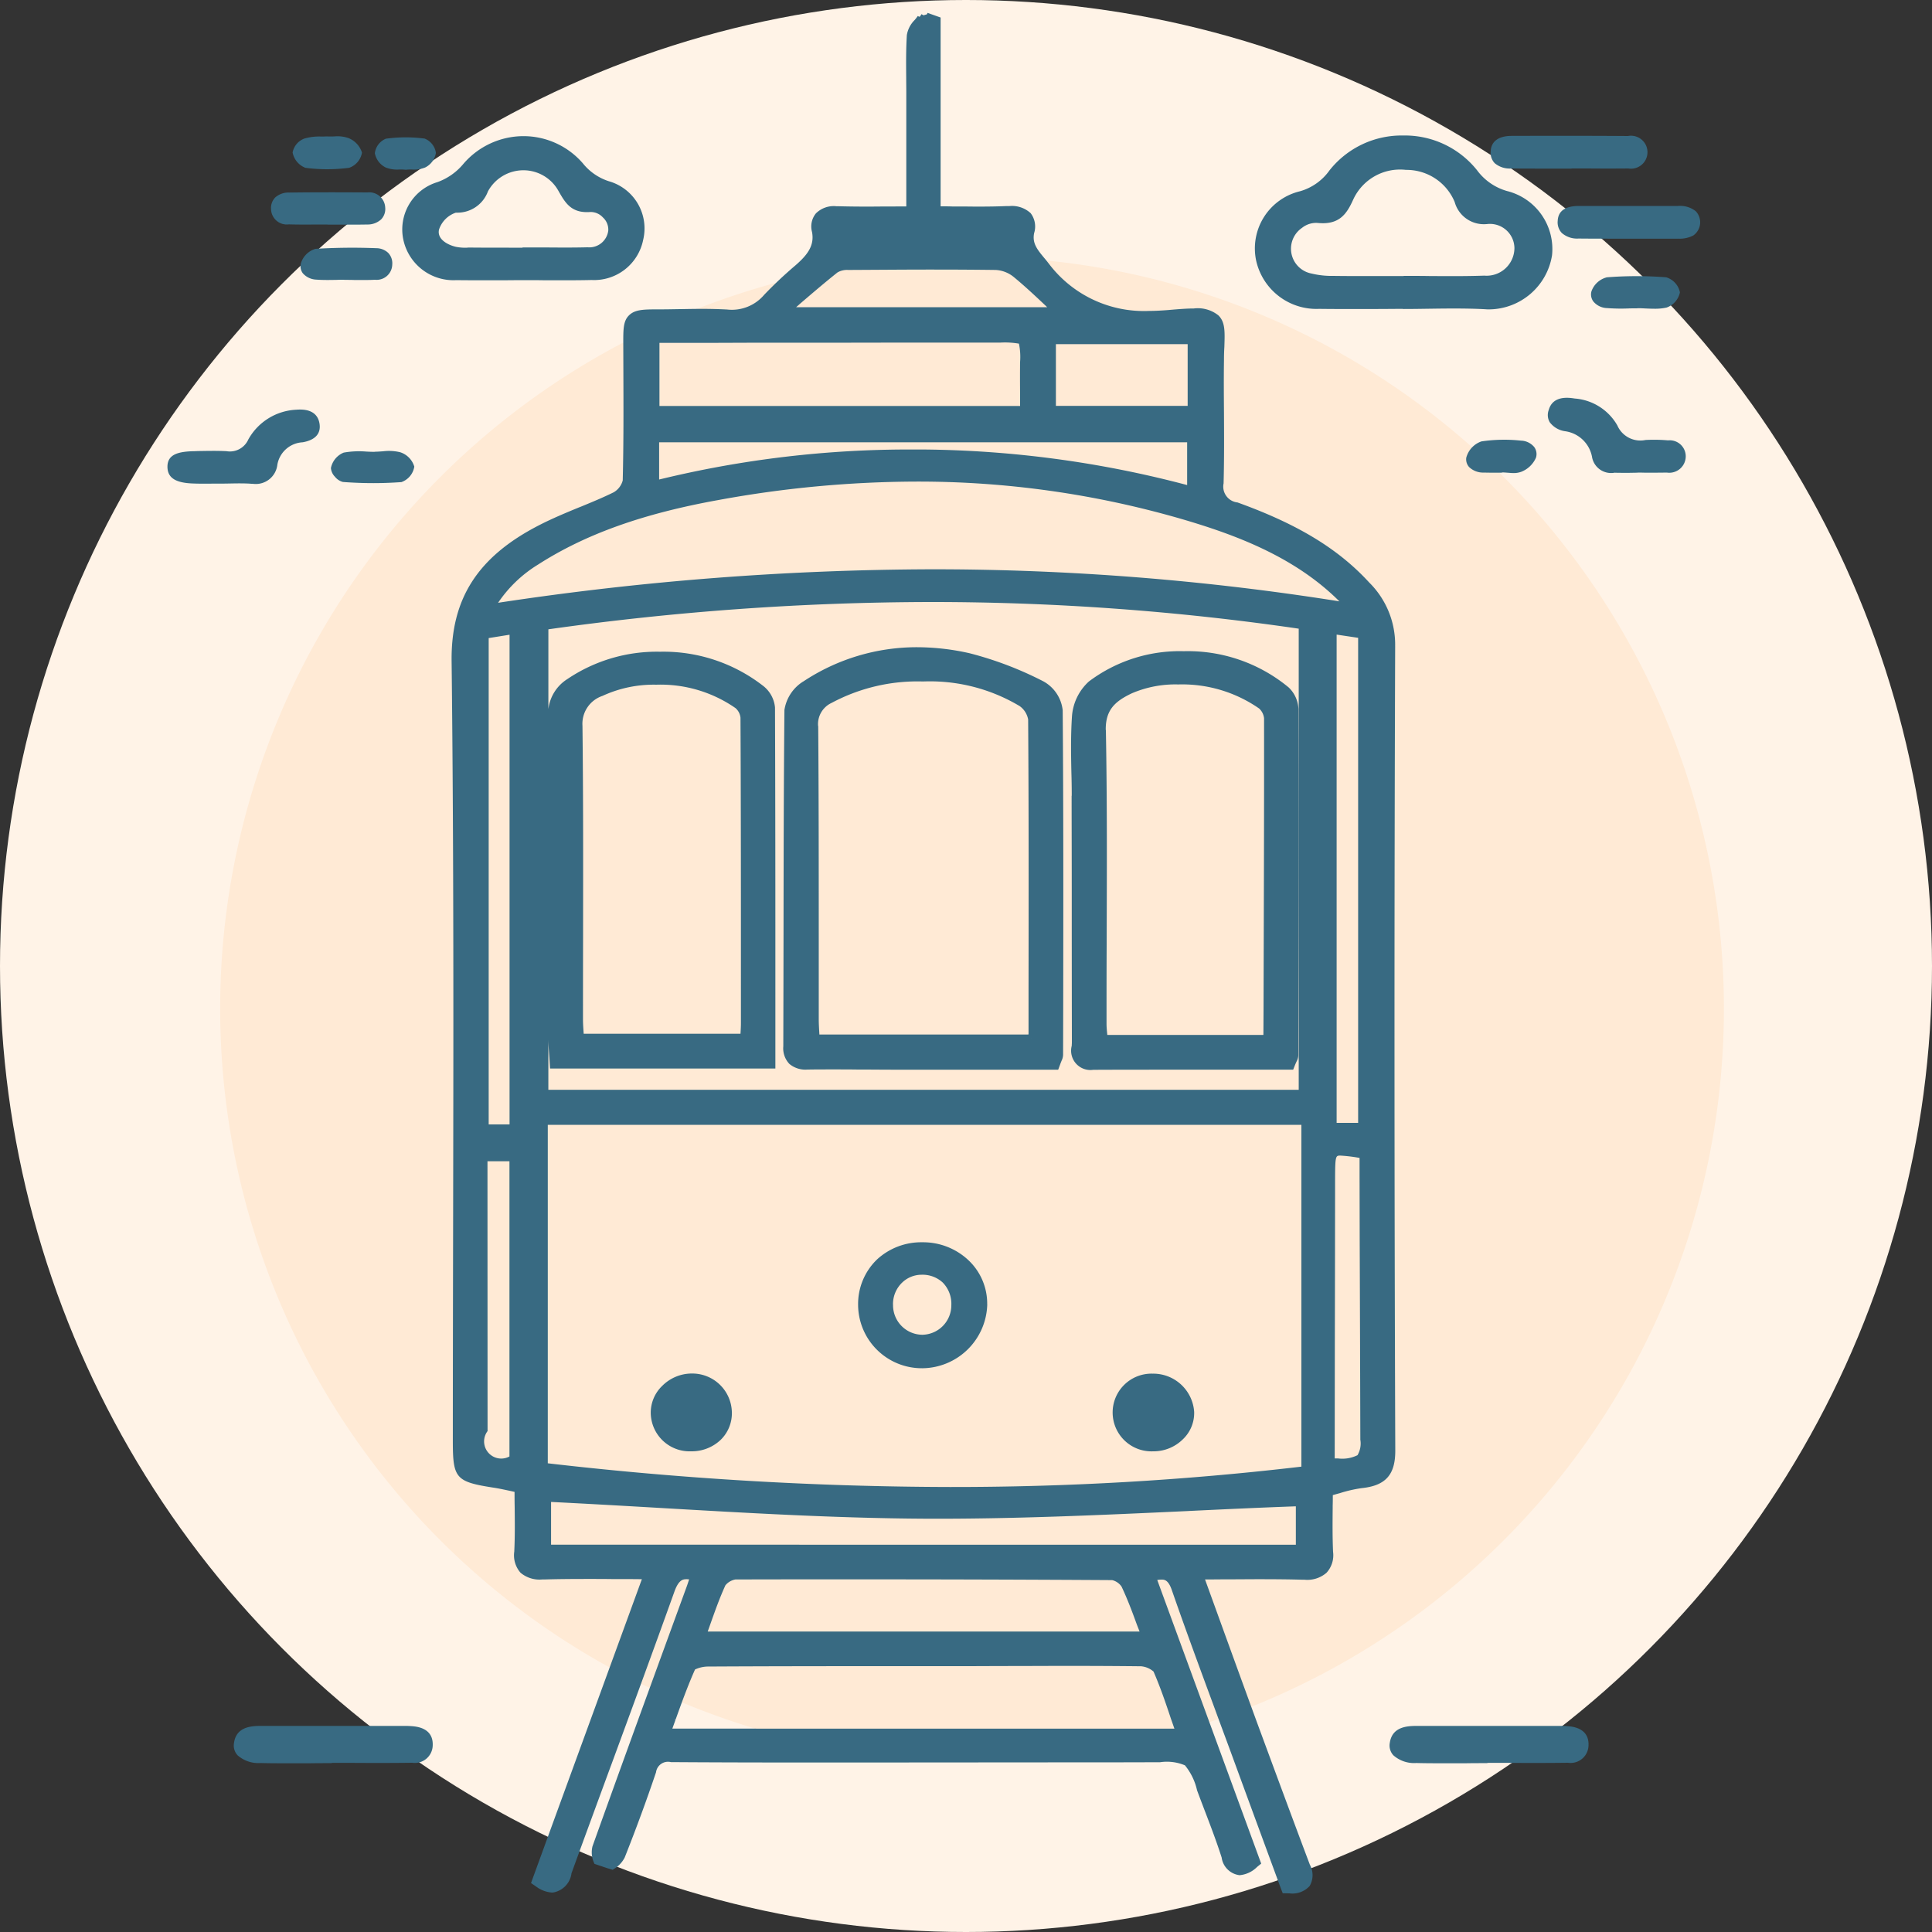
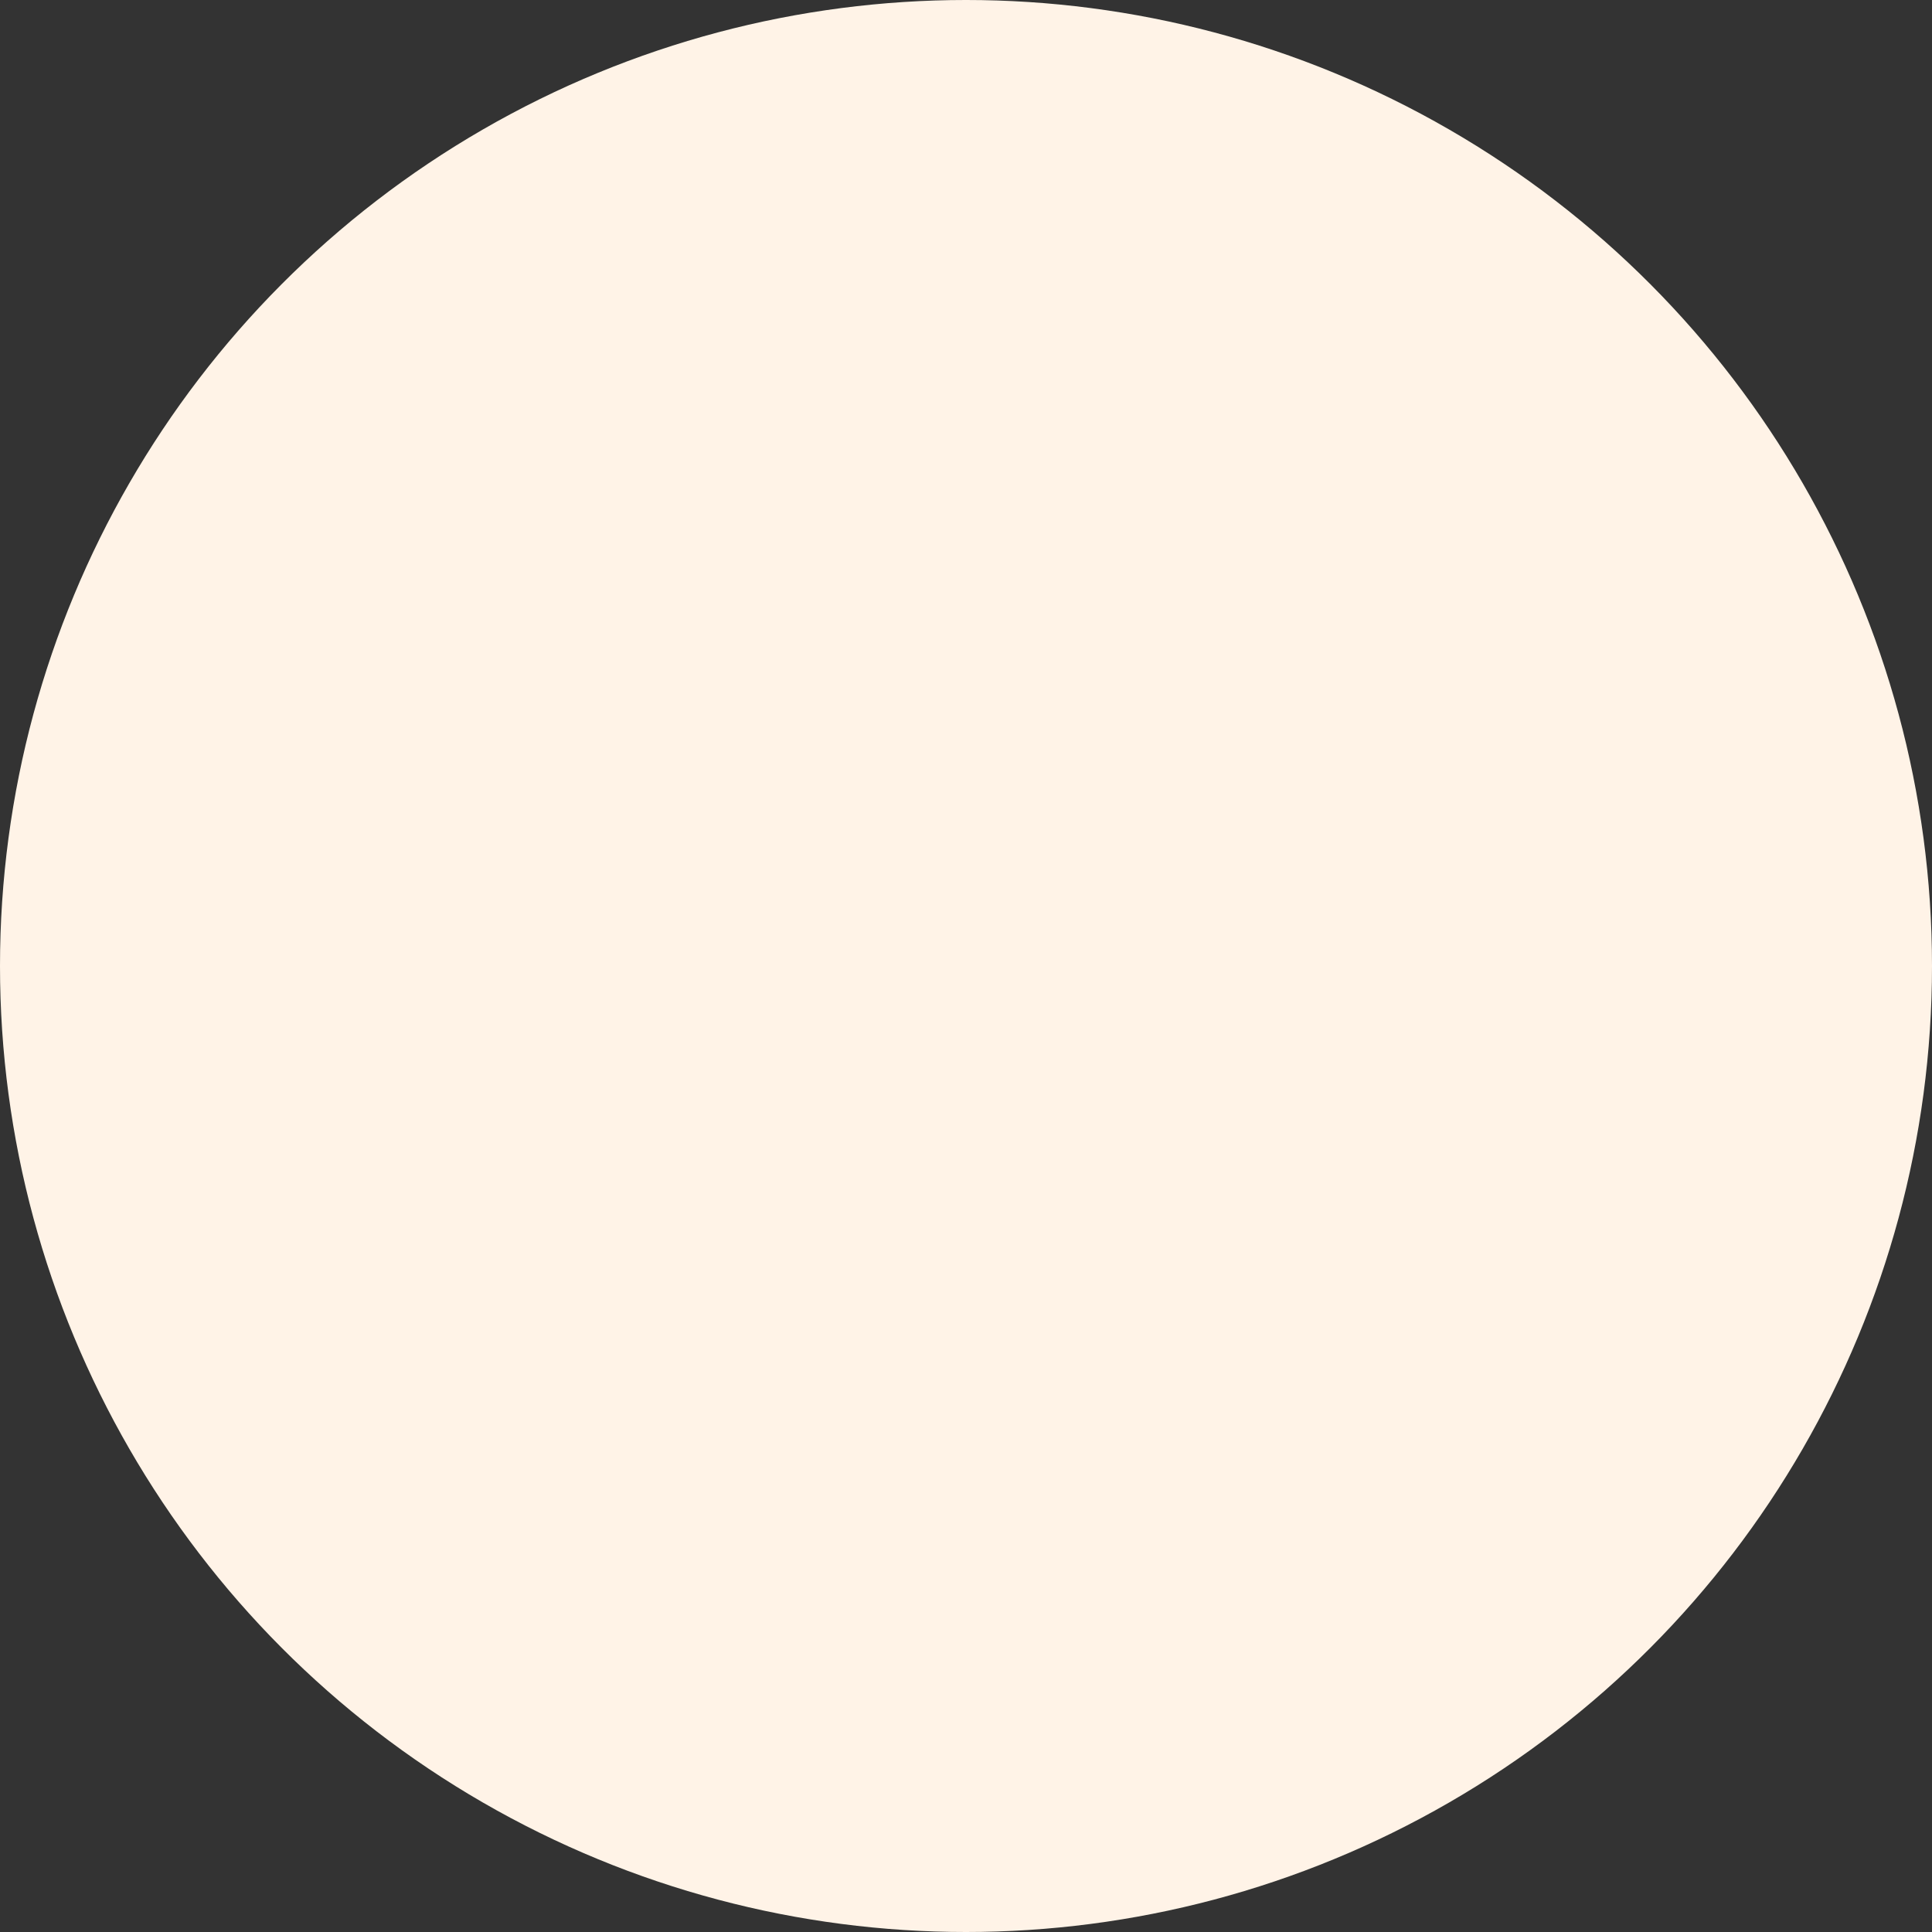
<svg xmlns="http://www.w3.org/2000/svg" id="ICON" width="150" height="150" viewBox="0 0 150 150">
  <rect x="0" y="0" width="150" height="150" fill="#333333" stroke="none" />
  <defs>
    <style>
      .cls-1 {
        fill: #fff3e7;
      }

      .cls-2 {
        fill: #ffead5;
      }

      .cls-2, .cls-3 {
        fill-rule: evenodd;
      }

      .cls-3 {
        fill: #386a82;
      }
    </style>
  </defs>
  <g id="BG">
    <circle class="cls-1" cx="75" cy="75" r="75" />
-     <path class="cls-2" d="M1000.47,1705.94a58.375,58.375,0,1,1-58.376,58.37A58.366,58.366,0,0,1,1000.47,1705.94Z" transform="translate(-925 -1686)" />
+     <path class="cls-2" d="M1000.47,1705.94A58.366,58.366,0,0,1,1000.47,1705.94Z" transform="translate(-925 -1686)" />
  </g>
-   <path id="HASANPASAOFISI" class="cls-3" d="M1046.72,1820.02c-0.14-.01-0.29-0.02-0.44-0.02h-11.34c-0.86,0-1.88.15-2.04,1.34a1.116,1.116,0,0,0,.28.94,2.431,2.431,0,0,0,1.78.6c0.73,0.02,1.47.02,2.2,0.02h1.63c0.54-.01,1.08-0.01,1.63-0.01l0.12-.02h1.71c1.47,0.01,2.99.01,4.49-.01a1.388,1.388,0,0,0,1.59-1.32C1048.38,1820.62,1047.82,1820.1,1046.72,1820.02Zm-89.731,0c-0.148-.01-0.3-0.02-0.445-0.02H945.208c-0.868,0-1.884.15-2.043,1.34a1.116,1.116,0,0,0,.28.94,2.437,2.437,0,0,0,1.785.6c0.73,0.02,1.467.02,2.2,0.02h1.624c0.543-.01,1.086-0.01,1.629-0.01l0.122-.02h1.71c1.472,0.01,2.993.01,4.491-.01a1.39,1.39,0,0,0,1.589-1.32C958.642,1820.62,958.087,1820.1,956.989,1820.02Zm70.431-110.04c1.52,0.02,3.06.01,4.55,0.01,0.64,0,1.27-.01,1.9-0.01l0.11,0.01c0.65,0,1.3-.01,1.95-0.02,1.45-.02,2.95-0.04,4.41.04,0.1,0.01.2,0.01,0.29,0.01a4.988,4.988,0,0,0,4.87-4.2,4.643,4.643,0,0,0-3.5-4.99,4.379,4.379,0,0,1-2.32-1.61,7.173,7.173,0,0,0-5.73-2.7h-0.02a7.142,7.142,0,0,0-5.71,2.71,4.229,4.229,0,0,1-2.29,1.62,4.564,4.564,0,0,0-3.41,5.35A4.794,4.794,0,0,0,1027.42,1709.98Zm12.98-6.58h0.03a1.9,1.9,0,0,1,2.15,1.86,2.16,2.16,0,0,1-2.34,2.14c-1.43.05-2.89,0.04-4.3,0.03-0.62-.01-1.24-0.01-1.85-0.01h-0.11v0.01h-1.46c-1.32,0-2.68.01-4.01-.01a6.581,6.581,0,0,1-1.67-.18,1.961,1.961,0,0,1-.75-3.55,1.748,1.748,0,0,1,1.22-.38c1.69,0.17,2.26-.72,2.76-1.83a4,4,0,0,1,4.09-2.29,4.047,4.047,0,0,1,3.78,2.49A2.349,2.349,0,0,0,1040.4,1703.4Zm14.11,16.79a12.522,12.522,0,0,0-1.75-.03,1.946,1.946,0,0,1-2.19-1.13,4.167,4.167,0,0,0-3.32-2.09c-1.11-.19-1.79.11-2.01,0.9a1.109,1.109,0,0,0,.08.94,1.8,1.8,0,0,0,1.19.7,2.469,2.469,0,0,1,2.09,1.97,1.5,1.5,0,0,0,1.76,1.25c0.2,0.01.39,0.01,0.58,0.01h0.58l0.58-.01,0.1-.01c0.21,0,.41.01,0.61,0.01,0.52,0,1.07,0,1.6-.01a1.277,1.277,0,0,0,1.47-1.3A1.245,1.245,0,0,0,1054.51,1720.19Zm-12.15-21.11c0.66,0.01,1.32.01,1.98,0.01h2.64l0.11-.01h1.2c1.03,0.01,2.08.01,3.13,0a1.28,1.28,0,1,0-.03-2.52c-2.71-.02-5.67-0.02-9.05-0.01-1,.01-1.57.43-1.6,1.19a1.152,1.152,0,0,0,.31.93A1.8,1.8,0,0,0,1042.36,1699.08Zm14.3,3.32a1.962,1.962,0,0,0-1.38-.41h-7.72c-1.04.01-1.58,0.39-1.62,1.15a1.2,1.2,0,0,0,.32.95,1.8,1.8,0,0,0,1.3.43c0.91,0.01,1.83.01,2.72,0.01h5.01a2.3,2.3,0,0,0,1.18-.25A1.251,1.251,0,0,0,1056.66,1702.4Zm-6.89,7.52a14.464,14.464,0,0,0,1.61.03c0.23-.01.47-0.01,0.7-0.01l0.1-.01c0.19,0,.39.01,0.58,0.02,0.23,0.01.46,0.02,0.69,0.02a4.165,4.165,0,0,0,.94-0.09,1.6,1.6,0,0,0,1.04-1.18,1.537,1.537,0,0,0-1.07-1.17,29.434,29.434,0,0,0-4.6,0,1.71,1.71,0,0,0-1.2,1.09,0.912,0.912,0,0,0,.15.79A1.438,1.438,0,0,0,1049.77,1709.92Zm-6.69,10.29a12.12,12.12,0,0,0-3.06.06,1.837,1.837,0,0,0-1.18,1.27,0.9,0.9,0,0,0,.22.72,1.57,1.57,0,0,0,1.16.43c0.31,0.01.62,0.01,0.93,0.01h0.41l0.1-.02c0.12,0,.24.01,0.36,0.02,0.17,0.01.33,0.03,0.49,0.03a1.718,1.718,0,0,0,.6-0.1,2.069,2.069,0,0,0,1.14-1.09,0.922,0.922,0,0,0-.14-0.84A1.392,1.392,0,0,0,1043.08,1720.21Zm-86.74-15.49a3.982,3.982,0,0,0,4.1,3.03c0.662,0.01,1.33.01,1.994,0.01h1.575c0.527,0,1.053-.01,1.58-0.01h0.105c0.513,0,1.027,0,1.54.01,1.21,0,2.463.01,3.7-.02a3.886,3.886,0,0,0,4-3.11,3.809,3.809,0,0,0-2.667-4.56,4.252,4.252,0,0,1-2.015-1.39,6.1,6.1,0,0,0-4.609-2.11h-0.017a6.164,6.164,0,0,0-4.646,2.15,4.671,4.671,0,0,1-2.017,1.42A3.837,3.837,0,0,0,956.34,1704.72Zm14.491-2.26a1.287,1.287,0,0,1,.976.42,1.272,1.272,0,0,1,.419,1.02,1.484,1.484,0,0,1-1.605,1.3c-1.161.03-2.342,0.02-3.484,0.01h-1.568v0.02h-1.057c-1.007,0-2.015,0-3.023-.01h-0.034a1.268,1.268,0,0,0-.194.01,3.641,3.641,0,0,1-.881-0.07c-0.7-.17-1.462-0.63-1.293-1.34a2.067,2.067,0,0,1,1.306-1.31h0.03a2.525,2.525,0,0,0,2.46-1.65,3.132,3.132,0,0,1,2.738-1.64h0.014a3.107,3.107,0,0,1,2.722,1.6C968.892,1701.76,969.357,1702.57,970.831,1702.46ZM948,1717.81a4.5,4.5,0,0,0-3.721,2.31,1.565,1.565,0,0,1-1.691.91c-0.74-.04-1.5-0.02-2.229-0.01l-0.243.01c-1.267.02-2.112,0.24-2.115,1.2,0,0.87.624,1.27,2.033,1.31,0.48,0.02.967,0.01,1.437,0.01,0.452,0,.9,0,1.355-0.01,0.514-.01,1.045-0.02,1.564.01a1.732,1.732,0,0,0,.226.01,1.685,1.685,0,0,0,1.918-1.48,2.1,2.1,0,0,1,1.964-1.74c0.962-.17,1.417-0.66,1.315-1.41C949.7,1718.11,949.083,1717.72,948,1717.81Zm-0.572-14.39c0.709,0.02,1.428.02,2.124,0.01h0.806l0.107,0.01h1.817c0.406,0,.814,0,1.219-0.01a1.543,1.543,0,0,0,1.094-.4,1.166,1.166,0,0,0,.313-0.92,1.24,1.24,0,0,0-1.381-1.17c-1.833-.01-3.964-0.02-6.069.01a1.543,1.543,0,0,0-1.1.39,1.175,1.175,0,0,0-.312.93A1.223,1.223,0,0,0,947.429,1703.42Zm6.792,1.85a46.867,46.867,0,0,0-4.726.05,1.673,1.673,0,0,0-1.124,1.1,0.9,0.9,0,0,0,.144.8,1.466,1.466,0,0,0,1.044.49c0.527,0.04,1.064.03,1.585,0.02,0.194-.01.388-0.01,0.583-0.01v0.01h0.106c0.23,0,.46,0,0.689.01h0.689c0.3,0,.6,0,0.894-0.02a1.214,1.214,0,0,0,1.35-1.17,1.172,1.172,0,0,0-.308-0.91A1.34,1.34,0,0,0,954.221,1705.27Zm1.844,15.84a3.728,3.728,0,0,0-1.338-.07c-0.19.01-.386,0.03-0.572,0.03l-0.1.01c-0.2,0-.411-0.01-0.618-0.02a6.807,6.807,0,0,0-1.75.08,1.64,1.64,0,0,0-.993,1.2,1.066,1.066,0,0,0,.31.67,1.164,1.164,0,0,0,.619.41c0.809,0.06,1.6.09,2.364,0.09s1.48-.03,2.18-0.08a1.525,1.525,0,0,0,1-1.2A1.674,1.674,0,0,0,956.065,1721.11Zm-7.352-22.08a13.494,13.494,0,0,0,1.692.11,13.7,13.7,0,0,0,1.7-.11,1.518,1.518,0,0,0,1-1.18,1.788,1.788,0,0,0-1.05-1.13,2.619,2.619,0,0,0-1.084-.13c-0.2.01-.4,0.01-0.621,0h-0.013c-0.123.01-.262,0.01-0.411,0.01a4.166,4.166,0,0,0-1.3.16,1.434,1.434,0,0,0-.906,1.08A1.6,1.6,0,0,0,948.713,1699.03Zm6.246-.02a2.474,2.474,0,0,0,1.064.15,3.838,3.838,0,0,1,.48.02h0.018a3.146,3.146,0,0,1,.441-0.02,2.309,2.309,0,0,0,1.057-.16,1.53,1.53,0,0,0,.825-1.13,1.4,1.4,0,0,0-.873-1.11,11.272,11.272,0,0,0-3.015.01,1.392,1.392,0,0,0-.851,1.13A1.563,1.563,0,0,0,954.959,1699.01Zm78.361,37.16a6.778,6.778,0,0,0-2.01-4.94c-2.41-2.63-5.57-4.54-10.23-6.22a1.236,1.236,0,0,1-1.08-1.48c0.05-1.86.04-3.73,0.03-5.53-0.01-1.3-.02-2.65,0-3.98q0-.615.03-1.08c0.04-1.21.07-1.94-.47-2.46a2.557,2.557,0,0,0-1.9-.53c-0.47,0-1.08.04-1.97,0.12-0.52.04-1.02,0.07-1.49,0.07a9.25,9.25,0,0,1-7.76-3.62c-0.1-.13-0.2-0.26-0.3-0.38-0.63-.75-1.04-1.24-0.88-2.04a1.708,1.708,0,0,0-.27-1.55,2.133,2.133,0,0,0-1.66-.55h-0.24c-0.67.03-1.38,0.04-2.24,0.04-0.45,0-.9-0.01-1.353-0.01h-0.61c-0.292-.01-0.588-0.01-0.887-0.01v-14.66l-1.015-.36-0.044.11-0.269.08-0.155-.09-0.116.18-0.071.02-0.1-.06a3.338,3.338,0,0,1-.251.32,2.124,2.124,0,0,0-.6,1.16c-0.07,1.11-.06,2.22-0.05,3.32,0,0.38.007,0.76,0.007,1.15v8.84H994.1c-0.587,0-1.152.01-1.709,0.01-0.934,0-1.686-.01-2.369-0.03h-0.105a1.965,1.965,0,0,0-1.572.56,1.608,1.608,0,0,0-.3,1.44c0.2,1.05-.342,1.77-1.283,2.59a32.34,32.34,0,0,0-2.433,2.29,3.285,3.285,0,0,1-2.885,1.14c-0.585-.03-1.2-0.05-1.95-0.05-0.539,0-1.085.01-1.616,0.02h-0.1c-0.539.01-1.089,0.02-1.629,0.02-1.15,0-1.845,0-2.309.46-0.453.44-.451,1.07-0.449,2.21l0.007,2.06c0.01,2.8.022,5.7-.049,8.55a1.511,1.511,0,0,1-.7.92c-0.848.42-1.753,0.79-2.627,1.15l-0.033.01c-1.047.43-2.13,0.88-3.157,1.41-4.738,2.44-6.825,5.69-6.769,10.54,0.172,14.85.143,29.9,0.116,44.46-0.01,5.27-.02,10.71-0.021,16.07,0,2.95.213,3.19,3.281,3.66,0.426,0.07.867,0.17,1.295,0.26l0.216,0.05c0,0.38,0,.75.009,1.13,0.013,1.21.025,2.35-.031,3.5a2.049,2.049,0,0,0,.49,1.65,2.282,2.282,0,0,0,1.667.52h0.159c0.991-.03,2.073-0.04,3.405-0.04,0.636,0,1.28,0,1.939.01h0.464c0.582,0,1.174,0,1.782.01l-6.584,18.04-2.022,5.55,0.381,0.26a2.326,2.326,0,0,0,1.281.48,1.729,1.729,0,0,0,1.481-1.5c1-2.75,2.032-5.55,3.027-8.26l0.061-.16c1.618-4.4,3.29-8.95,4.9-13.44,0.345-.97.7-0.97,0.964-0.97,0.058,0,.118.01,0.181,0.01-0.054.17-.107,0.33-0.163,0.49l-1.551,4.25c-1.906,5.23-3.877,10.64-5.79,15.99a1.955,1.955,0,0,0,.135,1.31l0.019,0.05,0.949,0.32,0.47,0.14,0.049-.04a2.181,2.181,0,0,0,.882-0.92c0.874-2.2,1.691-4.42,2.43-6.61a0.937,0.937,0,0,1,1.154-.79h0.036c2.884,0.02,5.97.03,9.712,0.03h5.938l13.575-.01c2.74,0,5.49,0,8.23-.01h0.48a3.618,3.618,0,0,1,1.94.24,4.682,4.682,0,0,1,.94,1.94c0.23,0.62.47,1.25,0.7,1.85,0.42,1.1.85,2.24,1.21,3.37a1.6,1.6,0,0,0,1.39,1.37,2.191,2.191,0,0,0,1.36-.64l0.32-.26-8.07-22.02a2.12,2.12,0,0,1,.33-0.03c0.21,0,.52,0,0.8.81,1.09,3.14,2.26,6.3,3.39,9.36l0.01,0.03c0.41,1.12.83,2.24,1.24,3.36q1.23,3.36,2.46,6.7l1.36,3.7,0.15,0.39,0.52,0.01a1.809,1.809,0,0,0,1.57-.57,1.672,1.672,0,0,0,.02-1.65c-1.23-3.26-2.53-6.78-4.11-11.06-0.98-2.68-1.94-5.32-2.95-8.11l-1.08-2.98c0.57,0,1.14-.01,1.7-0.01h0.08c0.8,0,1.58-.01,2.35-0.01,1.36,0,2.46.01,3.47,0.04h0.13a2.27,2.27,0,0,0,1.7-.54,2.014,2.014,0,0,0,.51-1.63c-0.05-1.13-.04-2.28-0.03-3.38v-0.19c0.01-.28.01-0.55,0.01-0.83,0.18-.05.35-0.1,0.54-0.15a10.363,10.363,0,0,1,1.69-.39c1.87-.19,2.63-1.04,2.62-2.93C1033.25,1777.34,1033.25,1756.33,1033.32,1736.17Zm-8.12,96.23h0Zm-10.31-17.14h0Zm6.36,15.73h0Zm-44.37-21.9h0Zm2.591-98.51h0Zm45.2,23.47h0Zm-60.031,67.1h0Zm8.53-76.55h0Zm0.852-11.91h0Zm29.329-10.1h0Zm2.87,7.18,0.08,0.08H986.812c0.1-.09.2-0.17,0.294-0.26,0.946-.81,1.925-1.65,2.919-2.44a1.479,1.479,0,0,1,.825-0.19c2.17-.01,4.3-0.03,6.467-0.03,1.838,0,3.473.01,5,.03a2.414,2.414,0,0,1,1.37.53C1004.53,1708.18,1005.35,1708.95,1006.22,1709.77Zm0.76,7.74v-4.79h10.23v4.79h-10.23Zm13.47,7.89h0Zm2.39,2.45h0Zm5.9,3.75h0Zm-26.08-19a6.482,6.482,0,0,1,1.45.08,5.039,5.039,0,0,1,.09,1.42c-0.01.79-.01,1.58,0,2.42v1h-28v-4.9h4.069l2.777-.01h6.506q6.107-.015,12.213-0.01h0.89Zm14.51,7.74v3.32a82.615,82.615,0,0,0-20.439-2.76h-0.779a81.89,81.89,0,0,0-19.777,2.33v-2.89h41Zm-50.422,9.51c3.683-2.37,8.145-3.97,14.041-5.03a86.094,86.094,0,0,1,15.347-1.43,73.3,73.3,0,0,1,20.654,2.92c4.06,1.19,8.67,2.88,12.15,6.33,0.02,0.02.04,0.03,0.06,0.05a200.945,200.945,0,0,0-31.628-2.49,228.155,228.155,0,0,0-33.7,2.6A10.087,10.087,0,0,1,966.748,1729.85Zm-0.933-.1h0Zm-2.967,46.41h1.706v22.92a1.331,1.331,0,0,1-1.7-1.97Zm0.094-2.86v-37.76l1.62-.26v38.02h-1.62Zm35.008-42.5h0Zm-30.416,42.53h58.506v26.54a231.814,231.814,0,0,1-27.3,1.58,276.138,276.138,0,0,1-31.21-1.84v-26.28Zm30.359,29.99h0Zm-30.108-.71c2.79,0.14,5.61.3,8.355,0.46,6.732,0.39,13.693.8,20.546,0.84,6.814,0.04,13.764-.28,20.484-0.59l0.17-.01c2.71-.13,5.5-0.26,8.27-0.36v2.98H967.785v-3.32Zm58.045-32H967.574v-3.97c0,0.39.029,0.77,0.058,1.17,0.015,0.2.029,0.39,0.04,0.59l0.033,0.56H985.2v-5.41c0-7.77,0-15.11-.029-22.62a2.406,2.406,0,0,0-.858-1.63,12.6,12.6,0,0,0-8.067-2.7,12.409,12.409,0,0,0-7.192,2.12,3.2,3.2,0,0,0-1.478,2.34v-6.2a214.549,214.549,0,0,1,29.722-2.12,197.479,197.479,0,0,1,28.534,2.07v35.8Zm-55.607-28.26a2.282,2.282,0,0,1,1.552-2.32,9.472,9.472,0,0,1,4.18-.87,10.192,10.192,0,0,1,6.154,1.82,1.149,1.149,0,0,1,.382.74c0.035,7.04.034,14.2,0.034,21.12v2.6c0,0.26-.016.53-0.033,0.82H970.316l0-.03c-0.027-.38-0.053-0.74-0.053-1.1q0-3.255.007-6.54v-0.04C970.276,1753.24,970.286,1747.75,970.223,1742.35Zm6.489-5.15h0Zm-0.732,0h0Zm-7.709,30.71h0Zm-0.069-7.55h0Zm-1.141,47.68h0Zm32.2-4.73h0Zm-1.893-72.83h0Zm32.748,2.58h0Zm-12.43-22.51h0Zm-29.063-6.97h0Zm-10.448,8.44h0Zm-12.941,89.59h0Zm48.652,11.33h0Zm2.29,7.27H977.2l0.245-.68-0.107-.06h0l0.115,0.04c0.489-1.36.952-2.64,1.508-3.89a2.428,2.428,0,0,1,.962-0.23c5.217-.03,10.525-0.03,15.208-0.03H999.9c1.16,0,2.33-.01,3.5-0.01,1.43,0,2.87-.01,4.3-0.01,2.28,0,4.15.01,5.9,0.03a1.689,1.689,0,0,1,.96.41c0.51,1.17.93,2.39,1.36,3.69C1016.01,1819.71,1016.09,1819.96,1016.18,1820.21Zm-36.228-7.54,0.181-.51c0.383-1.08.744-2.1,1.194-3.08a1.3,1.3,0,0,1,.77-0.45c3.164-.01,6.367-0.01,9.523-0.01,6.48,0,13.12.02,19.73,0.06a1.233,1.233,0,0,1,.73.5c0.45,0.95.82,1.93,1.2,2.98l0.2,0.51H979.952Zm-1.628-4.33h0Zm36.586,6.94h0Zm0,0h0Zm15.54-79.76v37.66h-1.67v-37.91Zm-1.38,40.2a12.217,12.217,0,0,1,1.49.18v1.32l0.01,5.04q0.03,7.77.05,15.52a1.782,1.782,0,0,1-.22,1.2,2.648,2.648,0,0,1-1.53.25h-0.24l0.01-8.85q0.015-6.39.02-12.79C1028.66,1775.72,1028.7,1775.72,1029.07,1775.72Zm-0.2,23.79h0Zm0,0h0Zm-62.151,32.68h0Zm34.931-44.91a4.633,4.633,0,0,0-1.47-3.45,5.132,5.132,0,0,0-3.571-1.38,5.058,5.058,0,0,0-3.509,1.33,4.8,4.8,0,0,0-1.473,3.54,4.948,4.948,0,0,0,4.968,4.91h0.044A5.09,5.09,0,0,0,1001.65,1787.28Zm-5.092-2.59h0Zm-2.222,2.6a2.313,2.313,0,0,1,.71-1.71,2.183,2.183,0,0,1,1.513-.61,2.312,2.312,0,0,1,1.632.6,2.351,2.351,0,0,1,.674,1.77,2.291,2.291,0,0,1-2.226,2.29h-0.048A2.293,2.293,0,0,1,994.336,1787.29Zm2.3,2.62h0Zm-17.925,2.73h-0.044a3.25,3.25,0,0,0-2.239.95,2.881,2.881,0,0,0-.9,2.12,3.018,3.018,0,0,0,3.13,2.97h0.049a3.258,3.258,0,0,0,2.249-.89,2.877,2.877,0,0,0,.87-2.14A3.072,3.072,0,0,0,978.713,1792.64Zm35.827,6.04h0.07a3.24,3.24,0,0,0,2.24-.94,2.808,2.808,0,0,0,.87-2.13,3.184,3.184,0,0,0-3.18-2.96h-0.06A3.017,3.017,0,1,0,1014.54,1798.68Zm-0.11-.6h0Zm0.06-4.84h0Zm-27.121-54.33a3.172,3.172,0,0,0-1.46,2.21c-0.056,5.81-.063,11.67-0.07,17.33q-0.006,4.4-.018,8.79a1.752,1.752,0,0,0,.471,1.36,1.928,1.928,0,0,0,1.4.44h0.058c0.6-.01,1.235-0.01,1.959-0.01,0.641,0,1.279,0,1.916.01H992c0.723,0,1.446.01,2.17,0.01h12.988l0.15-.4c0.04-.12.08-0.21,0.11-0.29a1.112,1.112,0,0,0,.12-0.45l0.01-4.14c0.01-7.41.02-15.08-.04-22.62a2.92,2.92,0,0,0-1.5-2.25,27.291,27.291,0,0,0-5.72-2.18,18.611,18.611,0,0,0-4.068-.47A15.927,15.927,0,0,0,987.369,1738.91Zm6.8,29.54h0Zm6.018,0h0Zm-11.664-26.08a1.814,1.814,0,0,1,1.055-1.8,14.123,14.123,0,0,1,7.093-1.66,13.566,13.566,0,0,1,7.5,1.91,1.635,1.635,0,0,1,.66,1.04c0.05,7.09.04,14.31,0.03,21.29v3.07a0.34,0.34,0,0,1-.01.1H988.615l0-.06c-0.024-.38-0.046-0.75-0.047-1.1q0-3.24,0-6.48C988.566,1753.34,988.569,1747.82,988.526,1742.37Zm16.564,24.21h0a0.02,0.02,0,0,0-.01.02h0A0.02,0.02,0,0,1,1005.09,1766.58Zm-8.868-30.05h0Zm11.988,11.25c0,2.33.01,4.66,0.01,7.01v0.71q0,5.715.01,11.43c0,0.09-.01.17-0.01,0.26a1.5,1.5,0,0,0,1.67,1.87c2-.01,4.19-0.01,6.88-0.01h8.64l0.15-.38c0.05-.12.09-0.2,0.12-0.27a1.022,1.022,0,0,0,.13-0.46v-1.33c0.02-8.38.03-17.05,0.01-25.57a2.456,2.456,0,0,0-.75-1.66,12.265,12.265,0,0,0-8.15-2.82,11.728,11.728,0,0,0-7.37,2.35,4.042,4.042,0,0,0-1.31,2.66c-0.1,1.45-.08,2.91-0.05,4.34C1008.2,1746.53,1008.21,1747.16,1008.21,1747.78Zm0.63,0h0Zm0.02,19.15h0Zm8.24-29.77h0Zm-0.19,0h0Zm-6.05,5.52c-0.02-1.57.72-2.23,2.02-2.85a8.574,8.574,0,0,1,3.61-.69,10.459,10.459,0,0,1,6.28,1.87,1.209,1.209,0,0,1,.38.75c0.01,7.54-.02,15.22-0.04,22.65l-0.01,1.89a0.109,0.109,0,0,1-.01.05h-12.11c-0.03-.3-0.06-0.58-0.06-0.85,0-2.08,0-4.15.01-6.23v-0.39C1010.94,1753.57,1010.96,1748.09,1010.86,1742.68Zm-0.97,26.11h0Z" transform="translate(-925 -1686)" />
</svg>